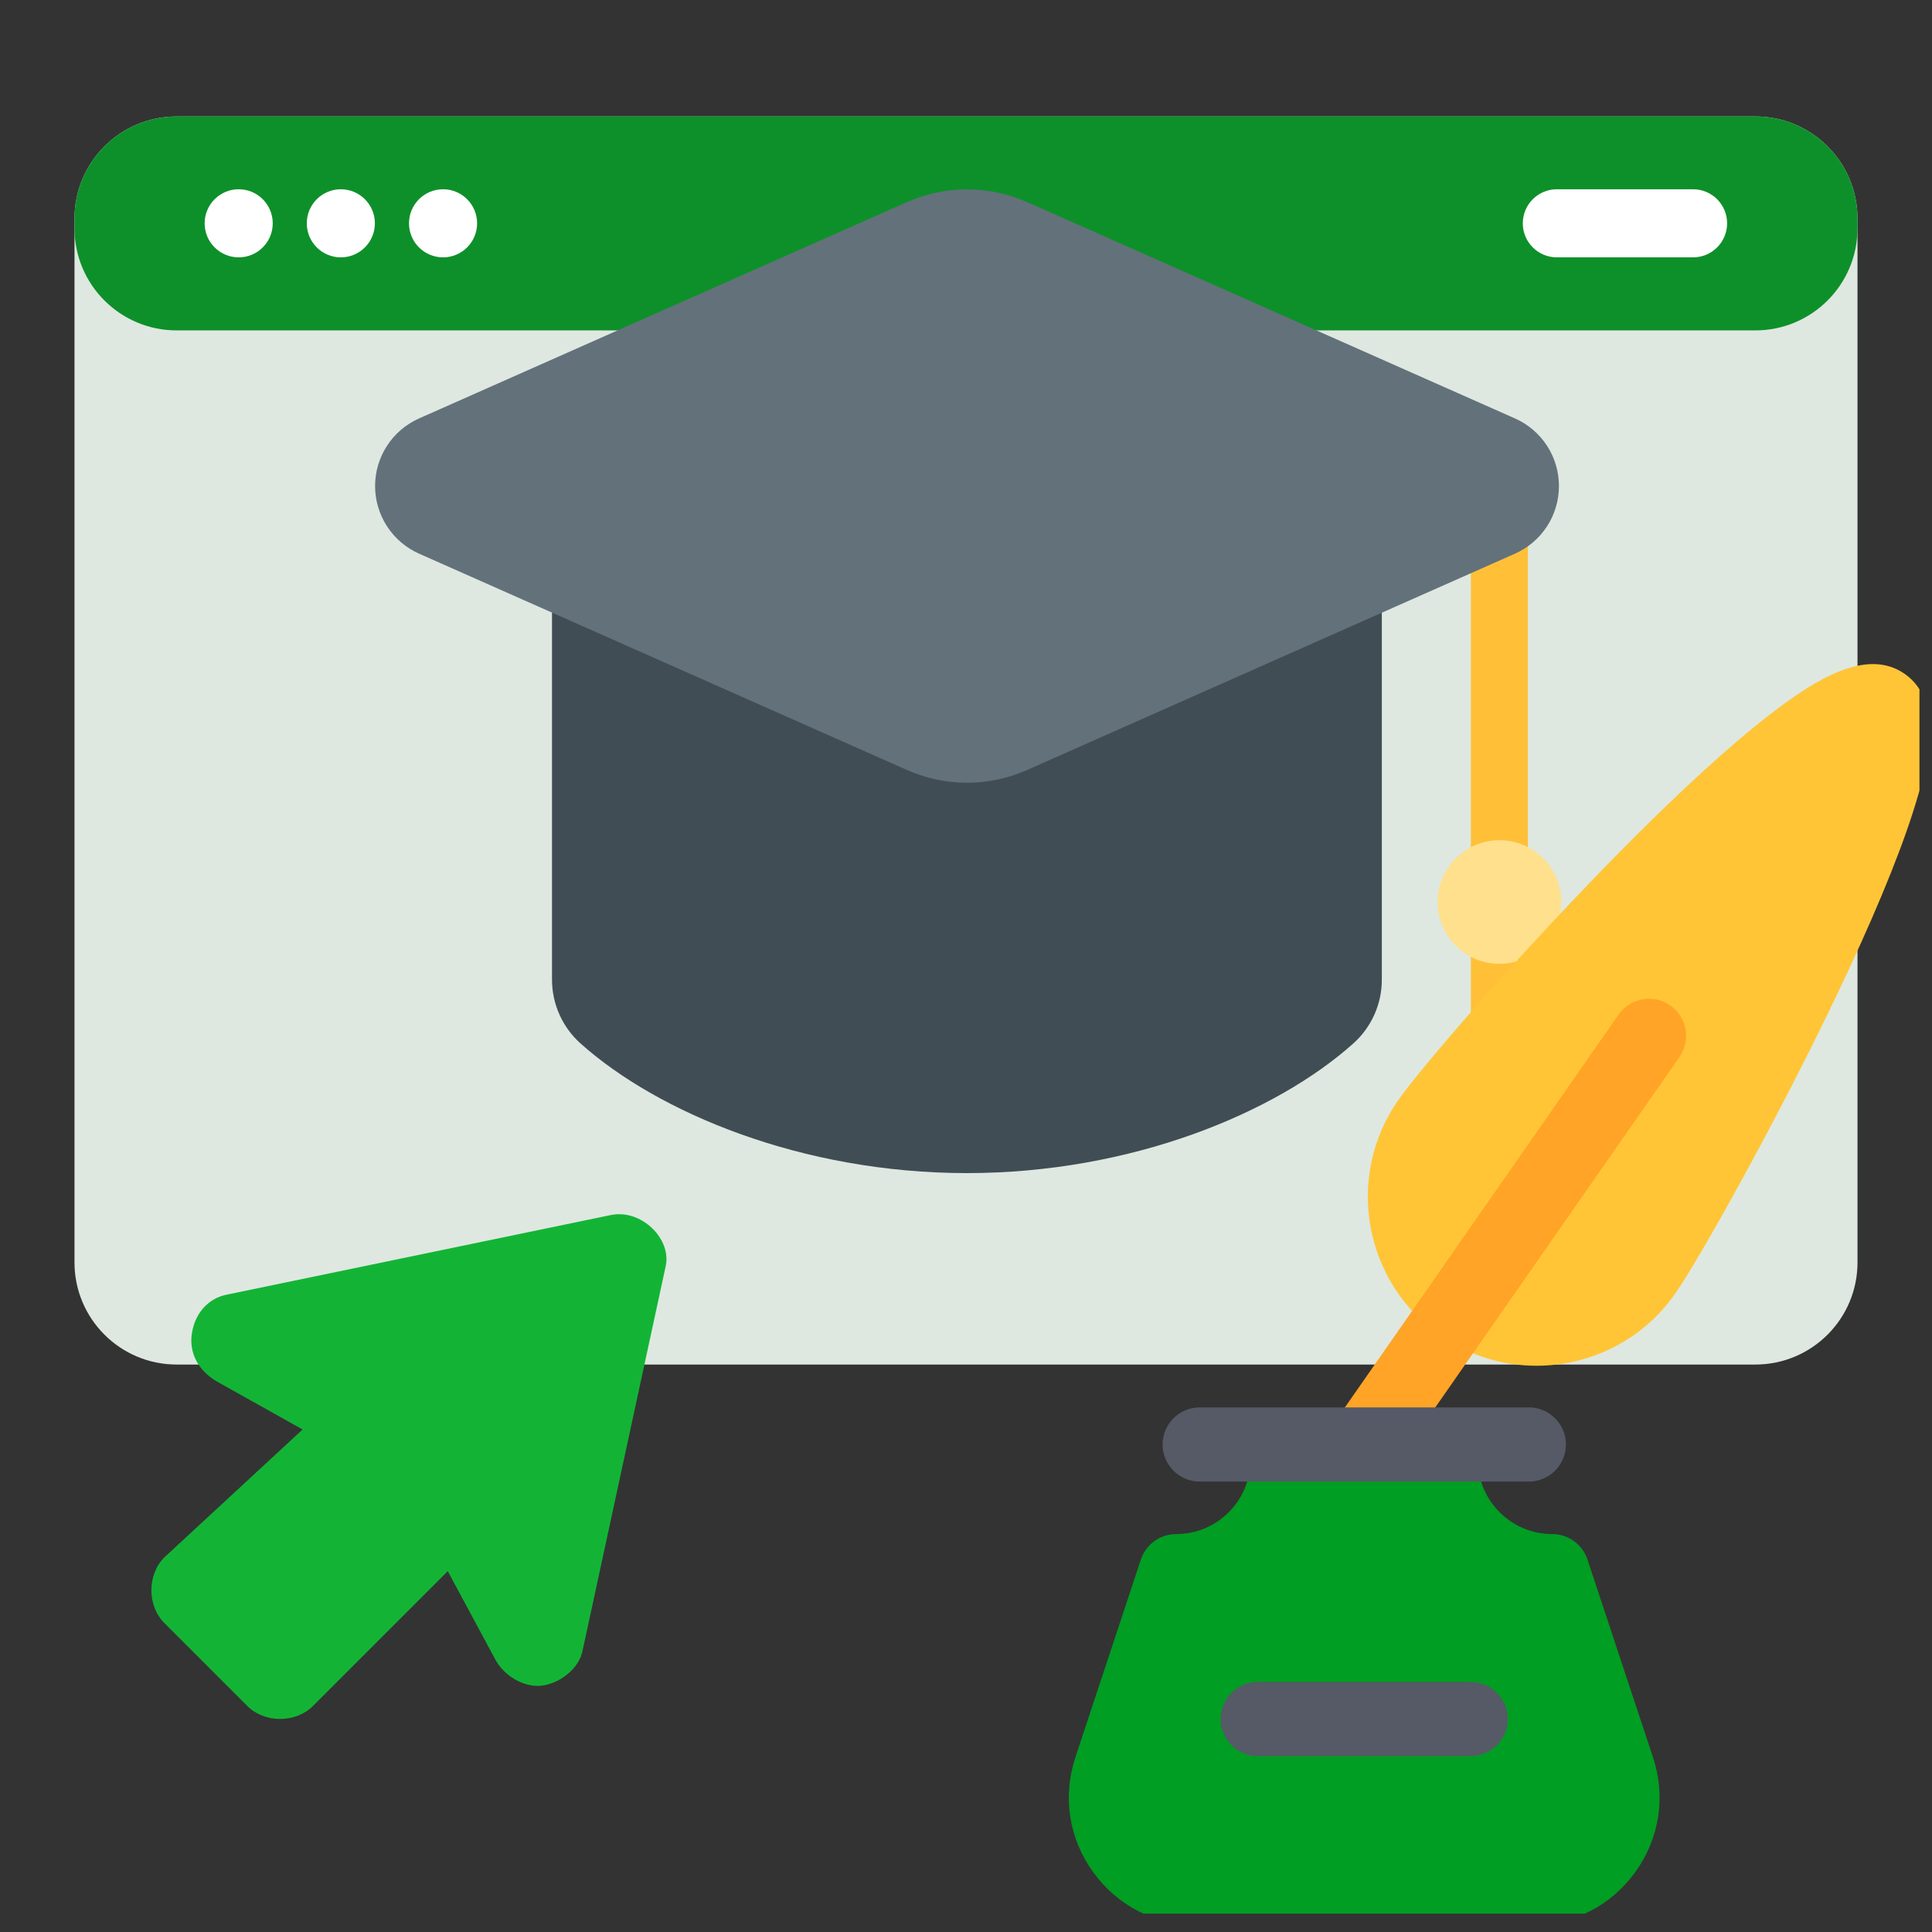
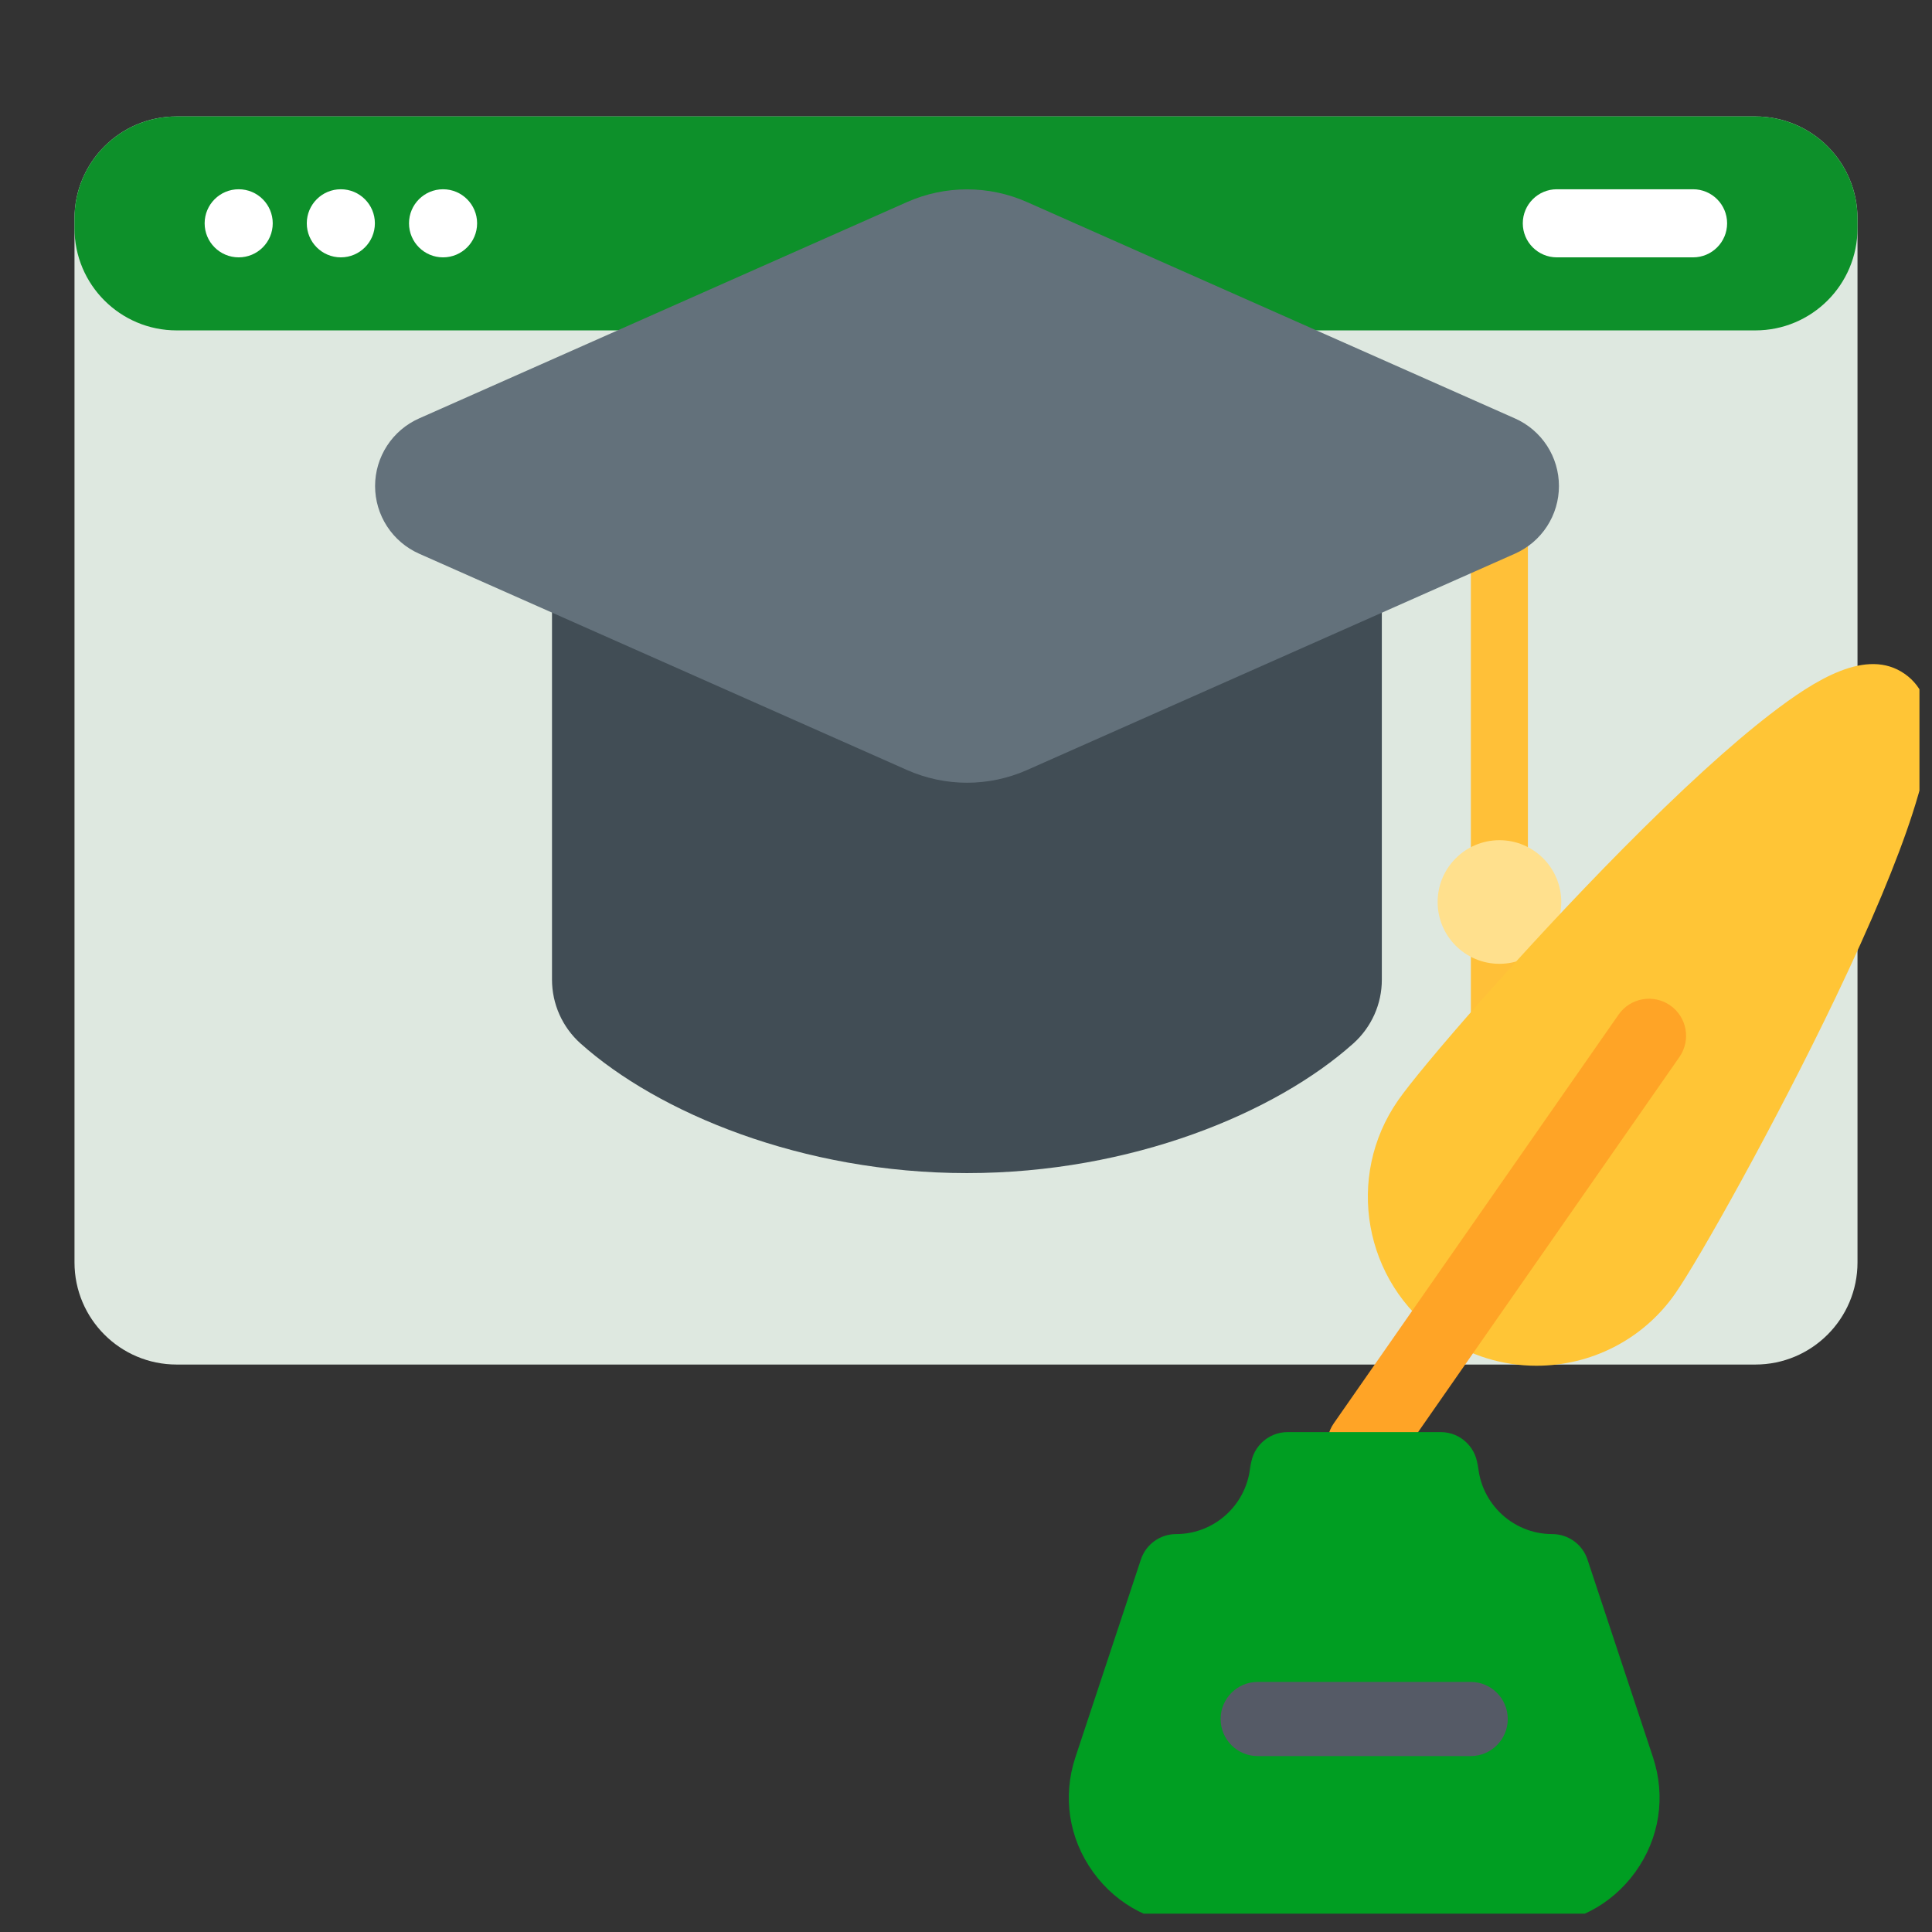
<svg xmlns="http://www.w3.org/2000/svg" width="77" height="77" viewBox="0 0 77 77" fill="none">
  <rect x="0" y="0" width="77" height="77" fill="#333333" stroke="none" />
  <g clip-path="url(#clip0_683_111775)">
    <g clip-path="url(#clip1_683_111775)">
      <path d="M2.969 8.712C2.969 6.463 4.792 4.641 7.04 4.641H69.96C72.208 4.641 74.031 6.463 74.031 8.712V50.313C74.031 52.561 72.208 54.384 69.96 54.384H7.04C4.792 54.384 2.969 52.561 2.969 50.313V8.712Z" fill="#DEE8E0" />
      <path d="M2.969 8.712C2.969 6.463 4.792 4.641 7.04 4.641H69.96C72.208 4.641 74.031 6.463 74.031 8.712V9.097C74.031 11.345 72.208 13.168 69.96 13.168H7.04C4.792 13.168 2.969 11.345 2.969 9.097V8.712Z" fill="#0D902A" />
      <path d="M60.691 8.9C60.691 8.151 61.299 7.543 62.048 7.543H67.477C68.227 7.543 68.834 8.151 68.834 8.9C68.834 9.65 68.227 10.257 67.477 10.257H62.048C61.299 10.257 60.691 9.65 60.691 8.9Z" fill="white" />
      <path d="M8.156 8.9C8.156 8.151 8.764 7.543 9.513 7.543C10.263 7.543 10.87 8.151 10.87 8.9C10.87 9.65 10.263 10.257 9.513 10.257C8.764 10.257 8.156 9.65 8.156 8.9Z" fill="white" />
      <path d="M12.227 8.9C12.227 8.151 12.834 7.543 13.584 7.543C14.333 7.543 14.941 8.151 14.941 8.9C14.941 9.65 14.333 10.257 13.584 10.257C12.834 10.257 12.227 9.65 12.227 8.9Z" fill="white" />
      <path d="M16.301 8.9C16.301 8.151 16.908 7.543 17.658 7.543C18.407 7.543 19.015 8.151 19.015 8.9C19.015 9.65 18.407 10.257 17.658 10.257C16.908 10.257 16.301 9.65 16.301 8.9Z" fill="white" />
      <path d="M60.327 19.088H59.19C59.039 19.088 58.894 19.148 58.788 19.254C58.681 19.361 58.621 19.506 58.621 19.656V41.826C58.621 42.128 58.741 42.417 58.954 42.63C59.167 42.843 59.456 42.963 59.758 42.963C60.059 42.963 60.349 42.843 60.562 42.63C60.775 42.417 60.895 42.128 60.895 41.826V19.656C60.895 19.506 60.835 19.361 60.728 19.254C60.622 19.148 60.477 19.088 60.327 19.088Z" fill="#FFC038" />
      <path d="M59.76 38.413C61.121 38.413 62.224 37.31 62.224 35.95C62.224 34.589 61.121 33.486 59.76 33.486C58.4 33.486 57.297 34.589 57.297 35.95C57.297 37.31 58.4 38.413 59.76 38.413Z" fill="#FFE08D" />
      <path d="M55.073 21.932V39.041C55.074 39.522 54.973 39.997 54.777 40.436C54.581 40.874 54.294 41.267 53.937 41.587C50.855 44.344 45.116 46.754 38.536 46.754C31.957 46.754 26.22 44.344 23.137 41.587C22.779 41.267 22.493 40.874 22.297 40.436C22.101 39.997 22 39.522 22 39.041V21.932C22 21.63 22.12 21.341 22.333 21.128C22.546 20.915 22.835 20.795 23.137 20.795H53.937C54.239 20.795 54.528 20.915 54.741 21.128C54.954 21.341 55.073 21.63 55.073 21.932Z" fill="#414D55" />
      <path d="M36.152 8.052L16.701 16.677C16.18 16.908 15.737 17.286 15.426 17.764C15.115 18.243 14.949 18.801 14.949 19.371C14.949 19.942 15.115 20.5 15.426 20.978C15.737 21.456 16.18 21.834 16.701 22.066L36.152 30.69C36.905 31.023 37.719 31.196 38.542 31.196C39.365 31.196 40.179 31.023 40.931 30.69L60.38 22.066C60.901 21.834 61.345 21.457 61.656 20.978C61.967 20.5 62.132 19.942 62.132 19.371C62.132 18.801 61.967 18.242 61.656 17.764C61.345 17.286 60.901 16.908 60.38 16.677L40.929 8.052C40.177 7.719 39.363 7.547 38.541 7.547C37.718 7.547 36.904 7.719 36.152 8.052Z" fill="#63717B" />
    </g>
    <path d="M61.236 54.432C59.908 54.432 58.567 54.041 57.397 53.225C54.351 51.103 53.6 46.899 55.722 43.853C56.639 42.537 60.679 37.867 64.678 33.828C67 31.484 68.978 29.678 70.559 28.461C72.357 27.076 74.398 25.802 75.909 26.855C77.429 27.914 76.921 30.264 76.223 32.425C75.613 34.315 74.582 36.781 73.159 39.754C70.744 44.798 67.714 50.194 66.769 51.551C65.463 53.426 63.366 54.432 61.236 54.432Z" fill="#FFC536" />
    <path d="M54.372 59.047C54.08 59.047 53.785 58.961 53.528 58.782C52.858 58.315 52.693 57.394 53.16 56.724L64.508 40.438C64.975 39.768 65.896 39.604 66.566 40.07C67.236 40.537 67.4 41.458 66.933 42.128L55.586 58.414C55.298 58.826 54.839 59.047 54.372 59.047Z" fill="#FFA426" />
    <path d="M61.047 76.723H47.693C46.039 76.723 44.535 75.954 43.567 74.613C42.598 73.272 42.341 71.603 42.861 70.033L45.47 62.155C45.671 61.55 46.236 61.141 46.874 61.141C48.51 61.141 49.841 59.81 49.841 58.173V58.554C49.841 57.738 50.503 57.076 51.319 57.076H57.42C58.236 57.076 58.898 57.738 58.898 58.554V58.173C58.898 59.81 60.23 61.141 61.866 61.141C62.503 61.141 63.069 61.55 63.269 62.155L65.879 70.033C66.399 71.603 66.142 73.272 65.174 74.613C64.205 75.954 62.702 76.723 61.047 76.723Z" fill="#009E22" />
    <path d="M58.613 69.989H50.127C49.31 69.989 48.648 69.328 48.648 68.511C48.648 67.695 49.31 67.033 50.127 67.033H58.613C59.43 67.033 60.092 67.695 60.092 68.511C60.092 69.328 59.43 69.989 58.613 69.989Z" fill="#555A66" />
-     <path d="M60.931 59.048H47.814C46.998 59.048 46.336 58.386 46.336 57.57C46.336 56.754 46.998 56.092 47.814 56.092H60.931C61.748 56.092 62.41 56.754 62.41 57.57C62.41 58.386 61.748 59.048 60.931 59.048Z" fill="#555A66" />
-     <path d="M26.524 50.498L23.218 65.788C23.08 66.477 22.391 67.028 21.703 67.165C21.014 67.303 20.187 66.89 19.774 66.201L17.846 62.62L12.473 67.992C11.784 68.681 10.545 68.681 9.856 67.992L6.55 64.686C5.861 63.997 5.861 62.758 6.55 62.069L12.06 56.972L8.616 55.044C7.927 54.63 7.514 53.941 7.652 53.115C7.79 52.288 8.341 51.737 9.029 51.6L24.32 48.431C25.559 48.156 26.799 49.396 26.524 50.498Z" fill="#13B436" />
  </g>
  <defs>
    <clipPath id="clip0_683_111775">
      <rect width="76" height="76" fill="white" transform="translate(0.5 0.27)" />
    </clipPath>
    <clipPath id="clip1_683_111775">
      <rect width="76" height="76" fill="white" transform="translate(0.5 0.723)" />
    </clipPath>
  </defs>
</svg>